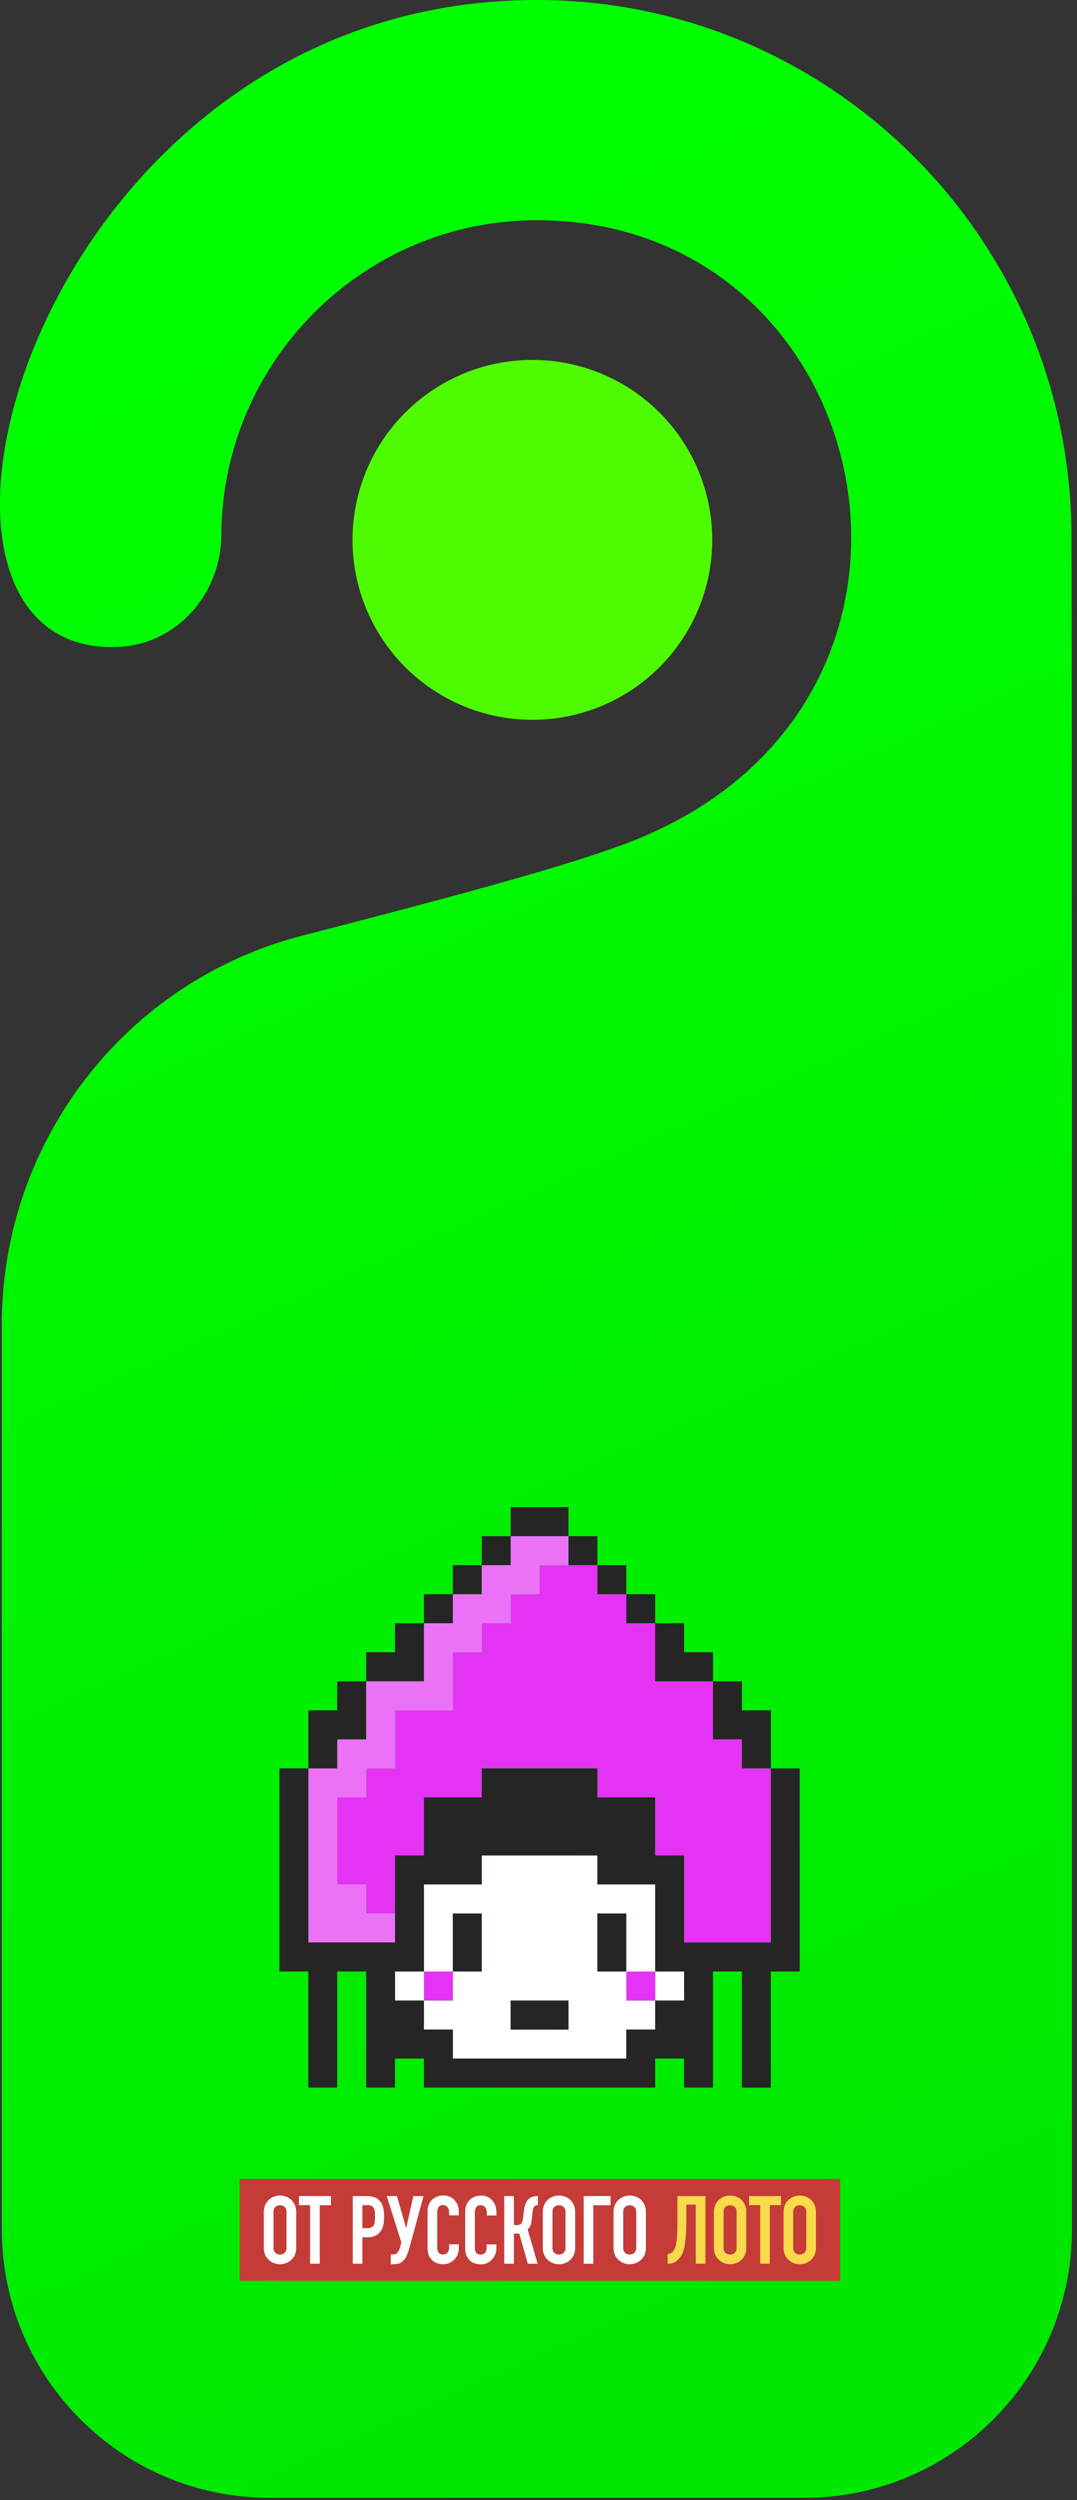
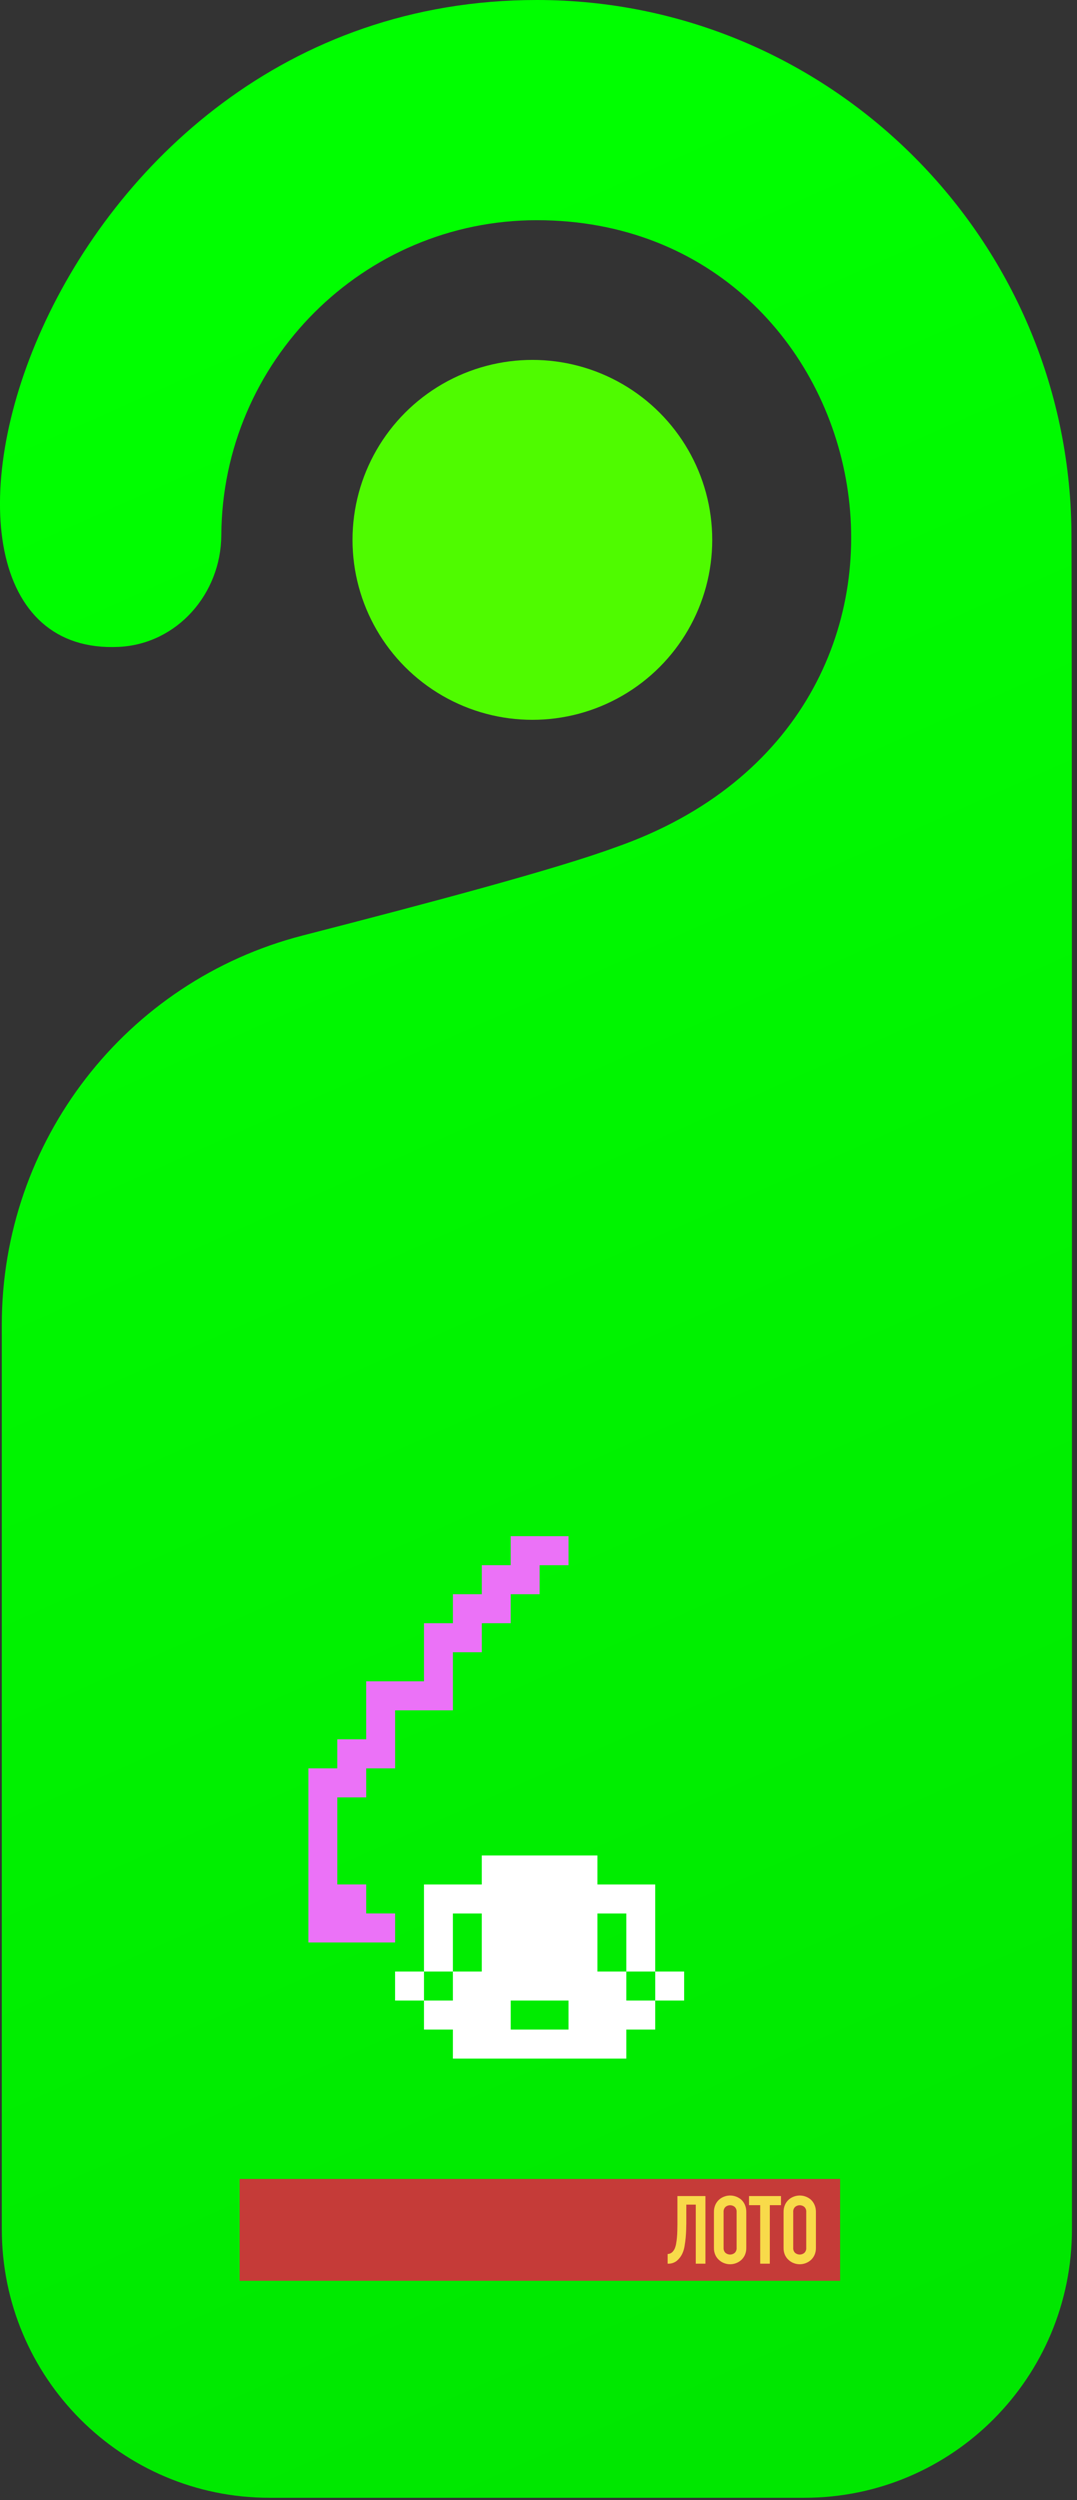
<svg xmlns="http://www.w3.org/2000/svg" width="125" height="290" viewBox="0 0 125 290" fill="none">
  <rect x="0" y="0" width="125" height="290" fill="#333333" stroke="none" />
  <g clip-path="url(#clip0_3372_3860)">
    <path d="M0.207 258.587V153.678C0.207 132.39 14.579 113.806 35.131 108.519C49.834 104.738 64.586 100.811 71.407 98.299C114.833 83.18 102.717 25.543 62.302 25.543C42.18 25.543 25.795 41.917 25.687 62.087C25.65 68.885 20.554 74.71 13.789 75.038C-16.175 76.494 3.892 0 62.305 0C96.041 0 123.558 27.151 124.342 60.817C124.429 60.789 124.423 175.459 124.413 258.602C124.413 275.805 110.513 289.742 93.372 289.742H31.257C14.11 289.742 0.21 275.793 0.21 258.587H0.207Z" fill="url(#paint0_linear_3372_3860)" />
    <path fill-rule="evenodd" clip-rule="evenodd" d="M72.693 228.697H69.338V221.965H72.693V228.697ZM52.564 228.697V232.063H49.21V235.429H52.564V238.795H72.693V235.429H76.047V232.063H72.693V228.697H76.047V218.599H69.338V215.233H55.918V218.599H49.21V228.697H52.564ZM52.564 228.697V221.965H55.918V228.697H52.564ZM62.63 235.429H59.276V232.063H65.984V235.429H62.63ZM79.404 228.697H76.05V232.063H79.404V228.697ZM45.855 228.697H49.21V232.063H45.855V228.697Z" fill="white" />
-     <path fill-rule="evenodd" clip-rule="evenodd" d="M86.113 205.133V201.768H82.758V195.036H76.05V188.298H72.695V184.932H69.341V181.566H62.633V184.932H59.278V188.298H55.924V191.664H52.57V198.402H45.861V205.133H42.507V208.499H39.152V218.597H42.507V221.963H45.861V215.231H49.215V208.499H55.924V205.133H69.344V208.499H76.053V215.231H79.407V225.329H89.479V205.131H86.118L86.113 205.133ZM76.047 228.698H72.692V232.064H76.047V228.698ZM49.206 228.698H52.561V232.064H49.206V228.698Z" fill="#E533F6" />
    <path d="M62.627 178.194H59.273V181.56H55.919V184.926H52.565V188.292H49.21V195.03H42.502V201.761H39.147V205.127H35.793V225.326H45.859V221.96H42.505V218.594H39.15V208.496H42.505V205.13H45.859V198.399H52.567V191.661H55.922V188.295H59.276V184.929H62.63V181.563H65.985V178.197H62.63L62.627 178.194Z" fill="#EB72F7" />
-     <path fill-rule="evenodd" clip-rule="evenodd" d="M65.982 178.194V174.828H59.273V178.194H65.982ZM65.982 178.194H69.336V181.56H65.982V178.194ZM69.336 181.56H72.69V184.926H69.336V181.56ZM76.044 184.926H72.69V188.292H76.044V184.926ZM79.399 195.032H76.044V188.295H79.399V191.66H82.753V195.032H79.399ZM82.753 201.764H86.107V205.13H89.468V198.398H86.107V195.032H82.753V201.764ZM89.468 205.13V225.328H79.396V215.231H76.041V208.496H69.333V205.13H55.913V208.496H49.204V215.231H45.85V225.328H35.784V205.13H32.43V228.694H35.784V242.161H39.138V228.694H42.493V242.161H45.847V238.795H49.201V242.161H76.041V238.795H79.393V242.161H82.747V232.063V228.697H86.099V242.164H89.459V228.697H92.816V205.133H89.462L89.468 205.13ZM79.396 232.063H76.041V235.429H72.687V238.795H52.559V235.429H49.204V232.063H45.85V228.697H49.204V218.596H55.913V215.231H69.333V218.596H76.041V228.694H79.396V232.06V232.063ZM69.33 228.697V221.965H72.684V228.697H69.33ZM59.264 235.429V232.063H65.973V235.429H59.264ZM59.264 178.194H55.91V181.56H52.556V184.926H55.91V181.56H59.264V178.194ZM52.556 228.697V221.965H55.91V228.697H52.556ZM49.201 184.926H52.556V188.292H49.201V195.029H42.493V191.658H45.847V188.292H49.201V184.926ZM42.493 201.764H39.138V205.13H35.784V198.398H39.138V195.032H42.493V201.764Z" fill="#252525" />
    <path d="M97.508 252.757H27.814V264.571H97.508V252.757Z" fill="#C53B38" />
-     <path fill-rule="evenodd" clip-rule="evenodd" d="M53.25 260.351V260.835C53.25 261.071 53.206 261.307 53.111 261.522C53.02 261.737 52.894 261.932 52.732 262.1C52.571 262.268 52.379 262.407 52.168 262.501C51.95 262.602 51.712 262.652 51.471 262.652C51.253 262.652 51.033 262.619 50.824 262.563C50.607 262.504 50.404 262.401 50.23 262.253C50.048 262.097 49.901 261.902 49.795 261.687C49.672 261.407 49.613 261.103 49.625 260.799V256.48C49.625 256.236 49.666 255.994 49.757 255.764C49.842 255.548 49.969 255.354 50.13 255.191C50.295 255.026 50.492 254.899 50.707 254.811C50.942 254.716 51.195 254.669 51.447 254.672C51.686 254.663 51.924 254.705 52.144 254.793C52.365 254.882 52.565 255.017 52.732 255.188C52.897 255.362 53.026 255.566 53.111 255.787C53.206 256.029 53.252 256.283 53.25 256.542V256.985H52.13V256.61C52.135 256.404 52.068 256.203 51.941 256.038C51.883 255.958 51.806 255.896 51.718 255.855C51.63 255.814 51.533 255.793 51.436 255.796C51.327 255.781 51.218 255.796 51.121 255.843C51.024 255.887 50.939 255.961 50.883 256.053C50.786 256.256 50.736 256.48 50.745 256.708V260.717C50.739 260.917 50.789 261.118 50.892 261.289C50.954 261.371 51.033 261.436 51.127 261.475C51.221 261.513 51.324 261.531 51.424 261.519C51.503 261.519 51.583 261.504 51.659 261.481C51.744 261.454 51.827 261.41 51.894 261.354C51.968 261.286 52.024 261.203 52.059 261.112C52.106 260.991 52.13 260.858 52.124 260.725V260.339H53.244L53.25 260.351ZM30.787 255.758C30.672 256.02 30.616 256.306 30.622 256.595V260.737C30.613 261.029 30.672 261.318 30.787 261.587C30.89 261.811 31.039 262.012 31.225 262.171C31.398 262.33 31.601 262.454 31.824 262.534C32.259 262.696 32.739 262.696 33.174 262.534C33.397 262.451 33.606 262.33 33.782 262.171C33.965 262.009 34.109 261.808 34.211 261.587C34.329 261.318 34.385 261.029 34.376 260.737V256.595C34.382 256.306 34.326 256.023 34.211 255.758C34.111 255.528 33.965 255.321 33.782 255.153C33.515 254.926 33.194 254.775 32.85 254.713C32.506 254.651 32.151 254.681 31.824 254.802C31.604 254.882 31.401 255 31.225 255.156C31.037 255.324 30.887 255.531 30.787 255.761V255.758ZM31.786 261.065C31.748 260.961 31.733 260.849 31.742 260.74V256.598C31.733 256.489 31.748 256.377 31.786 256.274C31.824 256.171 31.886 256.076 31.965 256C32.115 255.876 32.303 255.808 32.498 255.808C32.692 255.808 32.88 255.876 33.03 256C33.109 256.076 33.171 256.171 33.209 256.274C33.247 256.377 33.265 256.489 33.253 256.598V260.74C33.262 260.849 33.247 260.961 33.209 261.065C33.171 261.168 33.109 261.262 33.03 261.339C32.88 261.463 32.692 261.531 32.498 261.531C32.303 261.531 32.115 261.463 31.965 261.339C31.886 261.262 31.824 261.168 31.786 261.065ZM35.99 255.802V262.59H37.11V255.802H38.407V254.743H34.697V255.802H35.993H35.99ZM40.941 262.59V254.746H42.619C42.896 254.74 43.169 254.781 43.431 254.867C43.675 254.955 43.895 255.103 44.069 255.297C44.257 255.501 44.395 255.749 44.462 256.02C44.545 256.386 44.583 256.761 44.571 257.138C44.574 257.436 44.554 257.734 44.51 258.029C44.468 258.271 44.38 258.504 44.251 258.713C44.104 258.964 43.889 259.171 43.636 259.312C43.322 259.469 42.975 259.542 42.625 259.528H42.055V262.59H40.935H40.941ZM42.061 255.802V258.469H42.599C42.781 258.478 42.96 258.445 43.125 258.368C43.242 258.309 43.34 258.212 43.398 258.094C43.46 257.967 43.495 257.829 43.501 257.687C43.513 257.525 43.519 257.345 43.519 257.147C43.519 256.964 43.516 256.79 43.507 256.622C43.504 256.472 43.469 256.324 43.407 256.188C43.351 256.067 43.26 255.967 43.142 255.902C42.984 255.828 42.81 255.793 42.637 255.802H42.055H42.061ZM45.782 261.498C45.668 261.519 45.55 261.531 45.433 261.531H45.356V262.655H45.509C45.724 262.655 45.938 262.64 46.153 262.604C46.359 262.566 46.55 262.472 46.709 262.333C46.926 262.156 47.097 261.923 47.202 261.663C47.332 261.351 47.441 261.029 47.532 260.705L49.157 254.743H47.973L47.15 258.433H47.126L46.071 254.743H44.886L46.576 260.097L46.476 260.528C46.435 260.717 46.37 260.899 46.285 261.073C46.235 261.177 46.17 261.271 46.094 261.354C46.009 261.433 45.9 261.483 45.785 261.498H45.782ZM57.609 260.837V260.354H56.489V260.74C56.492 260.87 56.472 261.003 56.425 261.127C56.389 261.218 56.331 261.301 56.26 261.368C56.189 261.424 56.11 261.469 56.025 261.495C55.948 261.519 55.869 261.534 55.789 261.534C55.69 261.545 55.587 261.528 55.493 261.489C55.398 261.448 55.319 261.383 55.257 261.304C55.154 261.13 55.102 260.932 55.11 260.731V256.722C55.102 256.495 55.149 256.271 55.249 256.067C55.307 255.976 55.39 255.902 55.49 255.858C55.587 255.811 55.698 255.796 55.804 255.811C55.901 255.808 55.998 255.828 56.087 255.87C56.175 255.911 56.251 255.976 56.31 256.053C56.436 256.218 56.501 256.418 56.498 256.625V257H57.618V256.557C57.618 256.3 57.574 256.044 57.48 255.802C57.395 255.578 57.265 255.374 57.101 255.203C56.936 255.032 56.736 254.896 56.513 254.808C56.292 254.719 56.054 254.678 55.816 254.687C55.563 254.687 55.31 254.731 55.075 254.825C54.861 254.914 54.664 255.041 54.499 255.206C54.337 255.371 54.211 255.566 54.126 255.778C54.037 256.005 53.99 256.25 53.993 256.495V260.814C53.982 261.118 54.04 261.422 54.164 261.702C54.267 261.92 54.414 262.112 54.596 262.268C54.769 262.413 54.972 262.519 55.19 262.578C55.401 262.634 55.619 262.666 55.837 262.666C56.078 262.666 56.316 262.616 56.533 262.516C56.745 262.419 56.936 262.283 57.098 262.115C57.259 261.947 57.386 261.749 57.477 261.537C57.568 261.318 57.615 261.085 57.615 260.849L57.609 260.837ZM62.431 255.802C62.345 255.802 62.26 255.814 62.178 255.84C62.104 255.87 62.042 255.917 61.992 255.979C61.934 256.047 61.89 256.132 61.872 256.221C61.849 256.327 61.831 256.433 61.816 256.539L61.716 257.454C61.71 257.542 61.699 257.631 61.684 257.719C61.669 257.793 61.654 257.867 61.64 257.947C61.628 258.017 61.605 258.085 61.575 258.15C61.534 258.247 61.481 258.336 61.416 258.419C61.363 258.486 61.302 258.548 61.234 258.601L62.398 262.59H61.258L60.27 259.097H59.644V262.59H58.524V254.746H59.644V258.106H60.017C60.126 258.109 60.234 258.091 60.334 258.05C60.411 258.014 60.478 257.961 60.531 257.896C60.584 257.829 60.62 257.752 60.64 257.669C60.664 257.575 60.681 257.483 60.696 257.389L60.805 256.451C60.811 256.421 60.822 256.362 60.831 256.271C60.846 256.165 60.867 256.062 60.893 255.955C60.925 255.831 60.964 255.71 61.014 255.592C61.063 255.469 61.131 255.348 61.211 255.241C61.343 255.07 61.519 254.938 61.722 254.861C61.948 254.778 62.19 254.74 62.431 254.746V255.805V255.802ZM63.166 255.758C63.051 256.02 62.995 256.306 63.001 256.595V260.737C62.992 261.029 63.048 261.318 63.166 261.587C63.268 261.811 63.418 262.012 63.603 262.171C63.777 262.33 63.98 262.454 64.203 262.534C64.638 262.696 65.118 262.696 65.553 262.534C65.776 262.451 65.985 262.33 66.161 262.171C66.343 262.009 66.487 261.808 66.59 261.587C66.708 261.318 66.764 261.029 66.755 260.737V256.595C66.761 256.306 66.705 256.023 66.59 255.758C66.49 255.528 66.343 255.321 66.161 255.153C65.894 254.926 65.573 254.775 65.229 254.713C64.885 254.651 64.532 254.681 64.203 254.799C63.983 254.879 63.78 254.997 63.603 255.153C63.415 255.321 63.265 255.528 63.166 255.758ZM64.165 261.065C64.127 260.961 64.112 260.849 64.121 260.74V256.598C64.112 256.489 64.127 256.377 64.165 256.274C64.203 256.171 64.265 256.076 64.344 256C64.494 255.876 64.682 255.808 64.876 255.808C65.07 255.808 65.259 255.876 65.409 256C65.488 256.076 65.55 256.171 65.588 256.274C65.626 256.377 65.641 256.489 65.632 256.598V260.74C65.641 260.849 65.626 260.961 65.588 261.065C65.55 261.168 65.488 261.262 65.409 261.339C65.259 261.463 65.07 261.531 64.876 261.531C64.682 261.531 64.494 261.463 64.344 261.339C64.265 261.262 64.203 261.168 64.165 261.065ZM67.743 262.59V254.746H70.862V255.805H68.863V262.593H67.743V262.59ZM71.376 255.758C71.262 256.02 71.206 256.306 71.212 256.595V260.737C71.203 261.029 71.259 261.318 71.376 261.587C71.479 261.811 71.629 262.012 71.814 262.171C71.988 262.33 72.191 262.454 72.414 262.534C72.849 262.696 73.328 262.696 73.763 262.534C73.987 262.451 74.196 262.33 74.372 262.171C74.554 262.009 74.698 261.808 74.801 261.587C74.919 261.318 74.975 261.029 74.966 260.737V256.595C74.972 256.306 74.916 256.023 74.801 255.758C74.701 255.528 74.554 255.321 74.372 255.153C74.105 254.926 73.784 254.775 73.44 254.713C73.096 254.651 72.74 254.681 72.414 254.799C72.194 254.879 71.991 254.997 71.814 255.153C71.626 255.321 71.476 255.528 71.376 255.758ZM72.376 261.065C72.338 260.961 72.32 260.849 72.332 260.74V256.598C72.323 256.489 72.338 256.377 72.376 256.274C72.414 256.171 72.476 256.076 72.555 256C72.705 255.876 72.893 255.808 73.087 255.808C73.281 255.808 73.469 255.876 73.619 256C73.699 256.076 73.76 256.171 73.799 256.274C73.837 256.377 73.852 256.489 73.843 256.598V260.74C73.852 260.849 73.837 260.961 73.799 261.065C73.76 261.168 73.699 261.262 73.619 261.339C73.469 261.463 73.281 261.531 73.087 261.531C72.893 261.531 72.705 261.463 72.555 261.339C72.476 261.262 72.414 261.168 72.376 261.065Z" fill="white" />
    <path fill-rule="evenodd" clip-rule="evenodd" d="M83.027 255.756C82.912 256.019 82.856 256.305 82.862 256.594V260.736C82.853 261.028 82.909 261.317 83.027 261.586C83.13 261.81 83.28 262.01 83.465 262.17C83.638 262.329 83.841 262.453 84.065 262.532C84.5 262.695 84.979 262.695 85.414 262.532C85.637 262.45 85.846 262.329 86.022 262.17C86.205 262.007 86.349 261.807 86.452 261.586C86.569 261.317 86.625 261.028 86.616 260.736V256.594C86.622 256.305 86.566 256.022 86.452 255.756C86.352 255.526 86.205 255.32 86.022 255.152C85.755 254.925 85.434 254.774 85.091 254.712C84.747 254.65 84.391 254.68 84.065 254.801C83.844 254.88 83.641 254.998 83.465 255.155C83.277 255.323 83.127 255.529 83.027 255.759V255.756ZM84.026 261.063C83.988 260.96 83.974 260.848 83.982 260.739V256.597C83.974 256.488 83.988 256.376 84.026 256.273C84.065 256.169 84.126 256.075 84.206 255.998C84.356 255.874 84.544 255.807 84.738 255.807C84.932 255.807 85.12 255.874 85.27 255.998C85.349 256.075 85.411 256.169 85.449 256.273C85.487 256.376 85.502 256.488 85.493 256.597V260.739C85.502 260.848 85.487 260.96 85.449 261.063C85.411 261.167 85.349 261.261 85.27 261.338C85.12 261.462 84.932 261.529 84.738 261.529C84.544 261.529 84.356 261.462 84.206 261.338C84.126 261.261 84.065 261.167 84.026 261.063ZM79.655 258.016V255.736H80.754V262.588H81.874V254.745H78.623V258.028C78.623 258.27 78.62 258.523 78.611 258.789C78.605 259.054 78.591 259.311 78.567 259.562C78.547 259.81 78.514 260.046 78.473 260.267C78.441 260.459 78.388 260.647 78.314 260.827C78.241 260.993 78.138 261.143 78.006 261.267C77.862 261.391 77.679 261.462 77.488 261.465V262.588H77.553C77.909 262.597 78.258 262.482 78.541 262.264C78.829 262.022 79.058 261.721 79.211 261.376C79.326 261.114 79.408 260.833 79.452 260.55C79.511 260.22 79.555 259.886 79.584 259.547C79.614 259.211 79.631 258.898 79.64 258.615C79.649 258.332 79.652 258.131 79.652 258.016H79.655ZM88.23 262.588V255.801H86.934V254.742H90.644V255.801H89.347V262.588H88.227H88.23ZM91.108 255.756C90.994 256.019 90.938 256.305 90.944 256.594V260.736C90.935 261.028 90.991 261.317 91.108 261.586C91.211 261.81 91.361 262.01 91.546 262.17C91.72 262.329 91.923 262.453 92.146 262.532C92.581 262.695 93.06 262.695 93.496 262.532C93.719 262.45 93.928 262.329 94.104 262.17C94.286 262.007 94.43 261.807 94.533 261.586C94.651 261.317 94.707 261.028 94.698 260.736V256.594C94.704 256.305 94.648 256.022 94.533 255.756C94.433 255.526 94.286 255.32 94.104 255.152C93.837 254.925 93.516 254.774 93.172 254.712C92.828 254.65 92.472 254.68 92.146 254.801C91.926 254.88 91.723 254.998 91.546 255.155C91.358 255.323 91.208 255.529 91.108 255.759V255.756ZM92.108 261.063C92.07 260.96 92.055 260.848 92.064 260.739V256.597C92.055 256.488 92.07 256.376 92.108 256.273C92.146 256.169 92.208 256.075 92.287 255.998C92.437 255.874 92.625 255.807 92.819 255.807C93.013 255.807 93.201 255.874 93.351 255.998C93.431 256.075 93.493 256.169 93.531 256.273C93.569 256.376 93.587 256.488 93.575 256.597V260.739C93.584 260.848 93.569 260.96 93.531 261.063C93.493 261.167 93.431 261.261 93.351 261.338C93.201 261.462 93.013 261.529 92.819 261.529C92.625 261.529 92.437 261.462 92.287 261.338C92.208 261.261 92.146 261.167 92.108 261.063Z" fill="#F8DA4A" />
  </g>
  <circle cx="61.789" cy="62.624" r="20.875" fill="#4FFB00" />
  <defs>
    <linearGradient id="paint0_linear_3372_3860" x1="11.45" y1="42.713" x2="112.353" y2="268.278" gradientUnits="userSpaceOnUse">
      <stop stop-color="#00FF00" />
      <stop offset="1" stop-color="#00E700" />
    </linearGradient>
    <clipPath id="clip0_3372_3860">
      <rect width="124.414" height="289.742" fill="white" />
    </clipPath>
  </defs>
</svg>